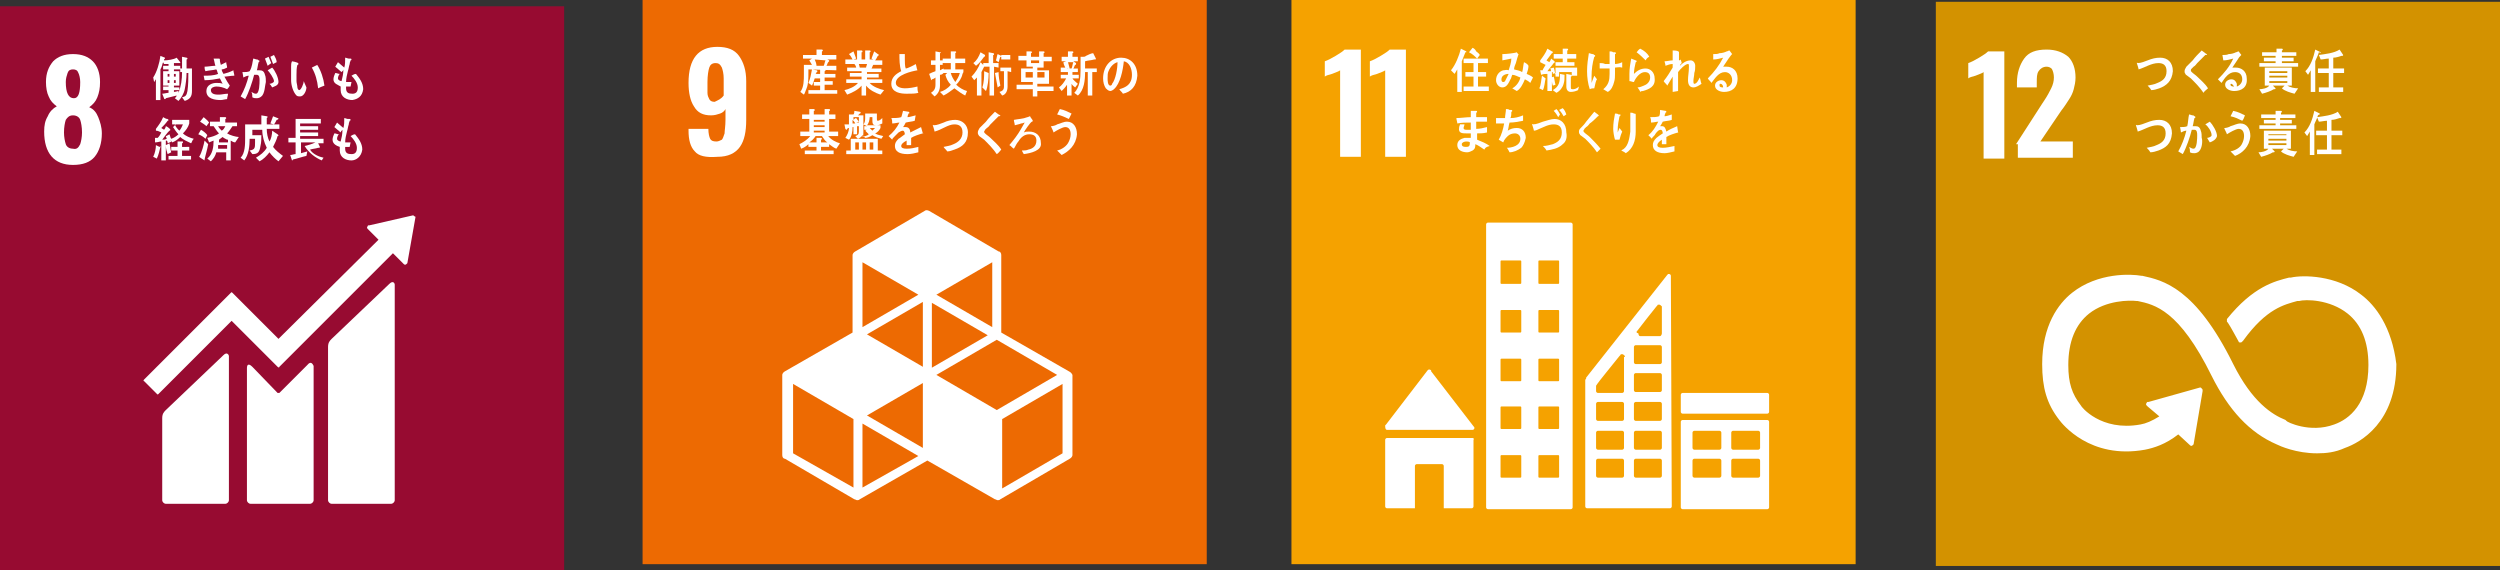
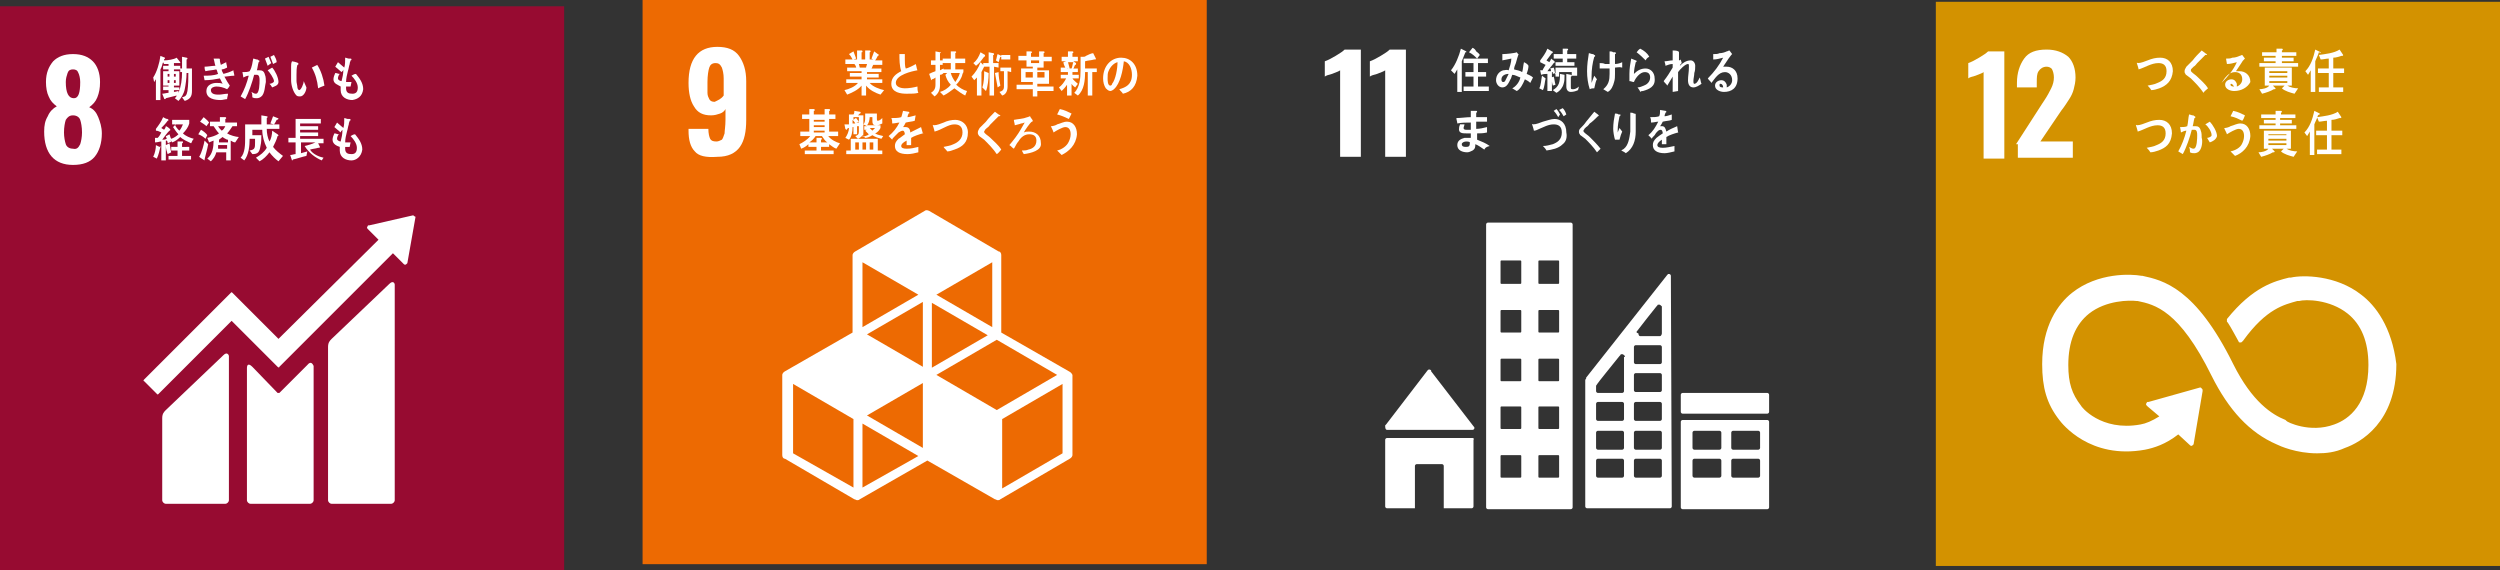
<svg xmlns="http://www.w3.org/2000/svg" version="1.1" id="レイヤー_1" x="0px" y="0px" viewBox="0 0 277.4 63.3" style="enable-background:new 0 0 277.4 63.3;" xml:space="preserve">
  <rect x="0" y="0" width="277.4" height="63.3" fill="#333333" stroke="none" />
  <style type="text/css">
	.st0{fill:#970B31;}
	.st1{fill:#FFFFFF;}
	.st2{fill:#ED6A02;}
	.st3{fill:#F5A200;}
	.st4{fill:#D39200;}
</style>
  <g>
    <rect y="0.7" class="st0" width="62.6" height="62.6" />
    <g>
      <path class="st1" d="M4.9,14.6c0-0.7,0.1-1.2,0.4-1.7c0.2-0.5,0.6-0.9,1-1.1c-0.4-0.3-0.7-0.6-0.9-1.1c-0.2-0.4-0.3-1-0.3-1.6    c0-1,0.3-1.7,0.8-2.3C6.4,6.3,7.1,6,8.1,6s1.7,0.3,2.2,0.8s0.8,1.3,0.8,2.3c0,0.7-0.1,1.2-0.3,1.7s-0.5,0.8-0.9,1.1    c0.5,0.2,0.8,0.6,1,1.1s0.4,1.1,0.4,1.8c0,1.1-0.3,2-0.8,2.6s-1.3,0.9-2.4,0.9C6,18.3,4.9,17,4.9,14.6z M8.9,16    c0.1-0.3,0.2-0.8,0.2-1.3c0-0.6-0.1-1.1-0.2-1.4c-0.1-0.3-0.4-0.5-0.8-0.5c-0.4,0-0.6,0.2-0.8,0.5c-0.1,0.3-0.2,0.8-0.2,1.4    c0,0.5,0.1,1,0.2,1.3c0.1,0.3,0.4,0.5,0.8,0.5C8.5,16.6,8.7,16.4,8.9,16z M8.9,9.1c0-0.4-0.1-0.8-0.2-1C8.6,7.8,8.4,7.7,8.1,7.7    c-0.3,0-0.5,0.1-0.6,0.4c-0.1,0.3-0.2,0.6-0.2,1c0,1.2,0.3,1.8,0.9,1.8C8.7,10.9,8.9,10.3,8.9,9.1z" />
    </g>
    <g>
      <path class="st1" d="M43.2,31.5l-6.4,6.1c-0.2,0.2-0.4,0.4-0.4,0.9v17c0,0.2,0.2,0.4,0.4,0.4h6.6c0.2,0,0.4-0.2,0.4-0.4V31.6    C43.8,31.4,43.6,31.1,43.2,31.5" />
      <path class="st1" d="M24.8,39.4l-6.4,6.1c-0.2,0.2-0.4,0.4-0.4,0.9v9.1c0,0.2,0.2,0.4,0.4,0.4H25c0.2,0,0.4-0.2,0.4-0.4v-16    C25.4,39.4,25.2,39,24.8,39.4" />
      <path class="st1" d="M46.1,24.1c0,0,0-0.1-0.1-0.1c0,0-0.1,0-0.1-0.1l0,0h-0.1L41,25h-0.1c0,0-0.1,0-0.1,0.1    c-0.1,0.1-0.1,0.2,0,0.3l0.1,0.1l1.1,1.1l-11.1,11l-5.1-5.1c-0.1-0.1-0.1-0.1-0.2,0l-1.4,1.4l0,0L16,42.1c-0.1,0.1-0.1,0.2,0,0.2    l1.4,1.4c0.1,0.1,0.1,0.1,0.2,0l8.1-8.1l3.7,3.7l0,0l1.4,1.4c0.1,0.1,0.2,0.1,0.2,0l12.6-12.6l1.2,1.2c0.1,0.1,0.2,0.1,0.3,0    l0.1-0.1l0,0L46.1,24.1L46.1,24.1z" />
      <path class="st1" d="M34.1,40.5L31,43.6c-0.1,0-0.1,0-0.2,0L28,40.7c-0.5-0.5-0.6-0.1-0.6,0.1v14.7c0,0.2,0.2,0.4,0.4,0.4h6.6    c0.2,0,0.4-0.2,0.4-0.4V40.6C34.7,40.4,34.5,40,34.1,40.5" />
    </g>
    <g>
      <path class="st1" d="M21.3,10.1c0,0.6-0.2,0.9-0.8,1.1l-0.3-0.4c0.4-0.1,0.5-0.2,0.6-0.7c0.1-0.7,0.1-1.4,0.1-2h-0.2    c0,0.6-0.1,1.3-0.2,1.8s-0.4,1-0.7,1.3l-0.4-0.3c0.1-0.1,0.2-0.2,0.2-0.3c-0.4,0.1-0.8,0.2-1.2,0.3c0,0,0,0.1-0.1,0.1    c0,0-0.1,0-0.1-0.1L18,10.4c0.2,0,0.5-0.1,0.7-0.1V10h-0.6V9.6h0.6V9.5h-0.6V7.9h0.6V7.7h-0.6V7.3h0.6V7.1c-0.2,0-0.3,0-0.5,0    l-0.1-0.2C18,7.1,18,7.3,17.9,7.5l-0.1,0.2v3.4h-0.5V8.8c-0.1,0.1-0.1,0.2-0.2,0.3L17,8.6C17.4,8,17.7,7,17.8,6.2l0.5,0.2    c0,0,0,0,0,0.1l-0.1,0.1v0.1c0.4,0,1.1-0.1,1.4-0.3L20,6.9C20,7,20,7,20,7h-0.1c-0.2,0-0.4,0-0.6,0v0.3H20v0.3h0.2V6.3l0.5,0.1    c0,0,0.1,0,0.1,0.1c0,0,0,0.1-0.1,0.1c0,0.3,0,0.7,0,1c0.2,0,0.4,0,0.6,0C21.3,8.4,21.3,9.3,21.3,10.1z M18.8,8.2h-0.2v0.3h0.2    V8.2z M18.8,8.9h-0.2v0.3h0.2V8.9z M19.5,8.2h-0.2v0.3h0.2V8.2z M19.5,8.9h-0.2v0.3h0.2V8.9z M20,8V7.7h-0.7v0.2h0.6v1.6h-0.6v0.2    h0.6V10h-0.6v0.2c0.2,0,0.4-0.1,0.5-0.1v0.2c0.3-0.7,0.4-1.5,0.4-2.3C20.2,8,20,8,20,8z" />
      <path class="st1" d="M24.9,8.5c0.2,0.4,0.4,0.7,0.6,1c-0.1,0.2-0.2,0.3-0.3,0.4c-0.4-0.2-0.8-0.3-1.2-0.3c-0.2,0-0.6,0.1-0.6,0.4    c0,0.5,0.6,0.5,0.9,0.5s0.6-0.1,1-0.1c0,0.2-0.1,0.4-0.1,0.6c-0.2,0-0.5,0.1-0.7,0.1c-0.6,0-1.6-0.1-1.6-1c0-0.7,0.7-0.9,1.1-0.9    c0.3,0,0.5,0,0.7,0.1c-0.1-0.2-0.2-0.4-0.3-0.6c-0.5,0.1-1.1,0.2-1.7,0.2l-0.1-0.5c0.5,0,1.1,0,1.6-0.2C24.1,8,24.1,7.8,24,7.7    c-0.4,0.1-0.8,0.1-1.2,0.2c-0.1-0.2-0.1-0.3-0.1-0.5c0.4,0,0.8-0.1,1.2-0.1c-0.1-0.3-0.1-0.5-0.2-0.8c0.2,0,0.4,0,0.6,0l0,0    c0,0,0.1,0,0.1,0.1v0.1c0,0.2,0.1,0.4,0.1,0.5c0.2-0.1,0.4-0.2,0.6-0.3c0,0.2,0.1,0.4,0.1,0.6c-0.2,0.1-0.4,0.2-0.6,0.2    c0,0.2,0.1,0.3,0.2,0.5c0.4-0.1,0.7-0.2,1.1-0.4C25.9,8,26,8.2,26,8.4C25.6,8.4,25.2,8.5,24.9,8.5z" />
      <path class="st1" d="M29,10.7c-0.1,0.1-0.3,0.2-0.5,0.2s-0.3,0-0.5-0.1c0-0.2,0-0.4-0.1-0.6c0.2,0.1,0.3,0.2,0.5,0.2    c0.4,0,0.4-1.2,0.4-1.5c0-0.2,0-0.6-0.3-0.6c-0.1,0-0.2,0-0.3,0c-0.2,0.8-0.6,2-1,2.7c-0.2-0.1-0.3-0.2-0.5-0.3    c0.4-0.7,0.7-1.5,0.9-2.3c-0.2,0-0.4,0.1-0.6,0.2C27,8.5,26.9,8,26.9,8l0,0H27c0.2,0,0.5,0,0.7-0.1c0.3-0.5,0.3-1,0.4-1.4    c0.1,0,0.3,0.1,0.4,0.1s0.1,0,0.2,0.1c0,0,0.1,0,0.1,0.1c0,0,0,0-0.1,0.1c-0.1,0.3-0.1,0.6-0.2,0.9c0.1,0,0.2,0,0.3,0    c0.3,0,0.5,0.1,0.6,0.5c0.1,0.2,0.1,0.6,0.1,0.8C29.4,9.4,29.4,10.4,29,10.7z M29.7,7.3c-0.1-0.3-0.2-0.5-0.3-0.8l0.4-0.2    C29.9,6.5,30,6.8,30.1,7L29.7,7.3z M30.2,9.7c-0.1-0.2-0.2-0.3-0.3-0.4c0.1,0,0.5-0.1,0.5-0.3c0-0.3-0.5-1-0.7-1.2    c0.2-0.1,0.3-0.2,0.5-0.3c0.3,0.3,0.7,1.1,0.7,1.6C30.9,9.5,30.4,9.6,30.2,9.7z M30.3,7.1c-0.1-0.3-0.2-0.5-0.3-0.8l0.4-0.2    c0.1,0.2,0.3,0.5,0.3,0.8L30.3,7.1z" />
      <path class="st1" d="M33.3,10.7c-0.1,0-0.3,0-0.4-0.1c-0.4-0.4-0.6-1.2-0.6-1.7s0-1,0-1.5c0-0.2,0-0.4,0.1-0.6    c0.1,0,0.5,0.1,0.7,0.2c0,0,0,0,0,0.1s0,0.1-0.1,0.1c-0.1,0.3-0.1,0.8-0.1,1.1c0,0.2,0,0.5,0,0.7S33,9.5,33,9.7    c0,0.1,0.1,0.3,0.2,0.3c0.2,0,0.5-0.7,0.5-1L34,9.7C34,10.1,33.7,10.7,33.3,10.7z M35.3,9.8c-0.1-0.9-0.3-1.6-0.7-2.3    c0.2-0.1,0.4-0.2,0.6-0.3c0.4,0.6,0.7,1.5,0.8,2.3C35.7,9.6,35.5,9.7,35.3,9.8z" />
      <path class="st1" d="M39.1,11.1c-0.6,0-1.3-0.3-1.3-1.1c0-0.1,0-0.3,0-0.4C37.5,9.4,37,9.3,37,8.8c0-0.2,0.1-0.5,0.2-0.7    c0.2,0,0.3,0.1,0.5,0.1c-0.1,0.1-0.2,0.3-0.2,0.5S37.8,9,37.9,9c0.1-0.4,0.2-0.8,0.2-1.3c0,0.1-0.1,0.2-0.2,0.3    c-0.2-0.2-0.5-0.4-0.7-0.6c0.1-0.2,0.2-0.3,0.3-0.5c0.2,0.2,0.5,0.4,0.7,0.6c0.1-0.3,0.1-0.7,0.1-1.1c0.1,0,0.3,0.1,0.4,0.1    c0.1,0,0.1,0,0.2,0c0,0,0.1,0,0.1,0.1s-0.1,0.1-0.1,0.1c0,0.1-0.1,0.2-0.1,0.4c-0.1,0.3-0.1,0.5-0.2,0.8c-0.1,0.4-0.2,0.8-0.2,1.2    c0.2,0,0.4,0,0.6,0l-0.1,0.5c-0.2,0-0.4,0-0.5,0c0,0.1,0,0.2,0,0.2c0,0.5,0.3,0.6,0.7,0.6s0.6-0.2,0.6-0.7s-0.4-1-0.7-1.3    c0.2-0.1,0.3-0.2,0.5-0.2c0.4,0.5,0.8,1,0.8,1.7C40.2,10.7,39.7,11,39.1,11.1z" />
      <path class="st1" d="M17.8,16.3c-0.1,0.4-0.2,0.9-0.4,1.3L17,17.4c0.2-0.4,0.3-0.9,0.3-1.3l0.4,0.2C17.9,16.2,17.9,16.2,17.8,16.3    C17.9,16.2,17.8,16.3,17.8,16.3z M21.2,15.9c-0.4-0.2-0.9-0.4-1.2-0.7c-0.3,0.3-0.6,0.5-0.9,0.6l-0.2-0.3l0.1,0.2    c-0.1,0.1-0.2,0.1-0.4,0.2c0-0.1,0-0.2-0.1-0.3h-0.1v2.2h-0.5v-2.1c-0.2,0-0.4,0.1-0.7,0.1v-0.5c0.1,0,0.2,0,0.3,0    c0.2-0.2,0.3-0.4,0.4-0.6c-0.2-0.1-0.4-0.2-0.6-0.2v-0.2c0.3-0.4,0.6-0.8,0.8-1.3c0.2,0.1,0.3,0.2,0.5,0.2l0.1,0.1    c0,0.1-0.1,0.1-0.1,0.1c-0.2,0.3-0.5,0.6-0.7,0.8c0.1,0.1,0.2,0.1,0.3,0.2c0.1-0.1,0.2-0.3,0.2-0.4c0.1,0,0.5,0.3,0.5,0.4    c0,0.1-0.1,0.1-0.1,0.1c-0.3,0.3-0.5,0.6-0.8,1c0.2,0,0.3,0,0.5-0.1c0-0.1-0.1-0.2-0.1-0.3c0.1,0,0.2-0.1,0.4-0.2    c0.1,0.2,0.1,0.4,0.2,0.5c0.3-0.1,0.6-0.3,0.8-0.5c-0.2-0.2-0.4-0.5-0.6-0.8l0.3-0.3h-0.4v-0.5H21v0.4c-0.1,0.4-0.4,0.8-0.7,1.1    c0.3,0.3,0.8,0.5,1.2,0.6C21.3,15.6,21.3,15.8,21.2,15.9z M18.6,17.1c-0.1-0.3-0.2-0.6-0.2-1l0.4-0.2c0.1,0.3,0.1,0.7,0.2,1    L18.6,17.1z M18.7,17.7v-0.4h1v-0.6H19v-0.4h0.7v-0.6c0.1,0,0.2,0,0.4,0c0.1,0,0.1,0,0.2,0c0,0,0,0,0,0.1c0,0,0,0.1-0.1,0.1v0.4    H21v0.4h-0.8v0.6h1v0.4H18.7z M19.4,13.8c0.1,0.3,0.3,0.5,0.5,0.7c0.2-0.2,0.3-0.5,0.4-0.7H19.4z" />
      <path class="st1" d="M22.8,15.4c-0.2-0.2-0.5-0.4-0.8-0.5l0.3-0.5c0.2,0.1,0.6,0.4,0.7,0.6L22.8,15.4z M22.7,17.7    C22.7,17.7,22.7,17.8,22.7,17.7c0,0.1,0,0.1,0,0.1s-0.5-0.3-0.6-0.4c0.3-0.5,0.5-1.3,0.6-1.8l0.4,0.4C23,16.6,22.8,17.2,22.7,17.7    z M22.9,14c-0.2-0.2-0.4-0.3-0.7-0.5l0.4-0.5c0.1,0.1,0.5,0.4,0.6,0.6L22.9,14z M26.1,15.8c-0.2,0-0.3-0.1-0.5-0.2v2.2h-0.5v-0.9    H24c-0.1,0.4-0.3,0.7-0.6,1L23,17.6c0.6-0.5,0.7-1.3,0.7-2c-0.2,0.1-0.3,0.1-0.5,0.2L23,15.3c0.4-0.1,0.9-0.2,1.3-0.5    c-0.2-0.2-0.4-0.5-0.6-0.8h-0.4v-0.5h1.1V13H25c0,0,0.1,0,0.1,0.1S25,13.2,25,13.2v0.4h1.3V14h-0.5c-0.2,0.3-0.4,0.6-0.6,0.8    c0.3,0.2,1,0.4,1.3,0.4L26.1,15.8z M25.2,16.1h-1c0,0.1,0,0.3,0,0.4h1V16.1z M25.2,15.5c-0.2-0.1-0.4-0.2-0.5-0.3    c-0.1,0.1-0.3,0.2-0.4,0.3c0,0.1,0,0.2,0,0.3h1v-0.3H25.2z M24.2,14c0.1,0.2,0.3,0.4,0.4,0.5c0.2-0.1,0.3-0.3,0.4-0.5H24.2z" />
      <path class="st1" d="M30.9,17.9c-0.4-0.3-0.7-0.6-1-1c-0.3,0.4-0.7,0.8-1.1,1l-0.4-0.4c0.5-0.3,0.9-0.6,1.2-1.1    c-0.3-0.6-0.5-1.3-0.5-2H28l0,0c0,0.2,0,0.4,0,0.6h1c0,0.4,0,0.8-0.1,1.2c-0.1,0.7-0.3,0.9-0.9,0.9l-0.3-0.4    c0.6-0.1,0.6-0.3,0.6-0.9v-0.4h-0.6c0,0.8-0.1,1.8-0.6,2.4l-0.4-0.3c0.5-0.5,0.5-1.5,0.5-2.2c0-0.5,0-1,0-1.5H29c0-0.3,0-0.7,0-1    l0.6,0.1c0,0,0.1,0,0.1,0.1l-0.1,0.1c0,0.1,0,0.3,0,0.4c0,0.1,0,0.2,0,0.3H31v0.5h-1.4c0,0.5,0.1,1,0.3,1.4    c0.2-0.3,0.3-0.8,0.3-1.2l0.6,0.4l0.1,0.1c0,0.1-0.1,0.1-0.1,0.1c-0.1,0.4-0.3,0.8-0.5,1.2c0.3,0.4,0.7,0.7,1.1,1L30.9,17.9z     M30.7,13.3c-0.1,0.2-0.2,0.4-0.3,0.5L30,13.7c0.1-0.3,0.2-0.5,0.3-0.8l0.5,0.2c0,0,0.1,0,0.1,0.1C30.9,13.2,30.8,13.3,30.7,13.3z    " />
      <path class="st1" d="M35.7,17.8c-0.7-0.3-1.4-0.8-1.9-1.6c0.4-0.1,0.8-0.2,1.2-0.4h-1.6V17l0.7-0.2L34,17.3    c-0.5,0.1-1,0.3-1.5,0.4c0,0,0,0.1-0.1,0.1l0,0l-0.2-0.6c0.2,0,0.4-0.1,0.6-0.1v-1.3H32v-0.5h0.8v-2.1h2.8v0.5h-2.3V14h2v0.4h-2    v0.3h2v0.4h-2v0.3h2.6v0.5h-0.6l0.2,0.4c0,0,0,0.1-0.1,0.1h-0.1c-0.3,0.1-0.6,0.1-0.9,0.2c0.3,0.5,1,0.8,1.5,0.9L35.7,17.8z" />
      <path class="st1" d="M39,17.8c-0.6,0-1.3-0.3-1.3-1.1c0-0.1,0-0.3,0-0.4c-0.3-0.1-0.8-0.3-0.8-0.8c0-0.2,0.1-0.5,0.2-0.7    c0.2,0,0.3,0.1,0.5,0.1c-0.1,0.1-0.2,0.3-0.2,0.5s0.3,0.3,0.4,0.3c0.1-0.4,0.2-0.8,0.2-1.3c-0.1,0.1-0.2,0.2-0.2,0.3    c-0.2-0.2-0.5-0.4-0.7-0.6c0.1-0.2,0.2-0.3,0.3-0.5c0.2,0.2,0.5,0.4,0.7,0.6c0.1-0.3,0.1-0.7,0.1-1.1c0.1,0,0.3,0.1,0.4,0.1    c0.1,0,0.1,0,0.2,0c0,0,0.1,0,0.1,0.1s-0.1,0.1-0.1,0.1c0,0.1-0.1,0.2-0.1,0.4c-0.1,0.3-0.1,0.5-0.2,0.8c-0.1,0.4-0.2,0.8-0.2,1.2    c0.2,0,0.4,0,0.6,0l-0.1,0.5c-0.2,0-0.4,0-0.5,0c0,0.1,0,0.2,0,0.2c0,0.5,0.3,0.6,0.7,0.6s0.6-0.2,0.6-0.7s-0.4-1-0.7-1.3    c0.2-0.1,0.3-0.2,0.5-0.2c0.4,0.5,0.8,1,0.8,1.7C40.1,17.4,39.5,17.8,39,17.8z" />
    </g>
  </g>
  <g>
    <rect x="71.3" class="st2" width="62.6" height="62.6" />
    <g>
      <path class="st1" d="M77.1,16.8c-0.5-0.5-0.7-1.3-0.7-2.3v-0.2h2.2c0,0.5,0.1,0.9,0.2,1.1c0.1,0.2,0.3,0.3,0.7,0.3    c0.2,0,0.4-0.1,0.6-0.2c0.1-0.1,0.2-0.4,0.3-0.7c0-0.3,0.1-0.8,0.1-1.5v-1.2c-0.1,0.2-0.3,0.4-0.6,0.5c-0.3,0.1-0.6,0.2-1,0.2    c-0.9,0-1.5-0.3-1.9-1c-0.4-0.6-0.6-1.5-0.6-2.6c0-2.7,1.1-4,3.2-4c1.1,0,1.9,0.3,2.4,1s0.8,1.6,0.8,2.8v4.3c0,1.3-0.2,2.3-0.7,3    c-0.5,0.7-1.3,1.1-2.5,1.1C78.3,17.5,77.5,17.3,77.1,16.8z M80.3,10.6V8.7c0-0.5-0.1-0.9-0.2-1.2C79.9,7.1,79.7,7,79.4,7    c-0.4,0-0.6,0.2-0.7,0.5s-0.2,0.9-0.2,1.6c0,0.5,0,0.9,0,1.2s0.1,0.5,0.2,0.7s0.3,0.3,0.6,0.3C79.7,11.1,80,11,80.3,10.6z" />
    </g>
    <path class="st1" d="M118.6,41.2l-7.5-4.3v-8.6c0-0.2-0.1-0.4-0.3-0.4l-7.7-4.5c-0.2-0.1-0.4-0.1-0.5,0l-7.7,4.5   c-0.2,0.1-0.3,0.3-0.3,0.4v8.6l-7.5,4.3c-0.2,0.1-0.3,0.3-0.3,0.4v8.9c0,0.2,0.1,0.4,0.3,0.4l7.7,4.5c0.1,0,0.2,0.1,0.3,0.1   c0.1,0,0.2,0,0.3-0.1l7.5-4.3l7.5,4.3c0.1,0,0.2,0.1,0.3,0.1c0.1,0,0.2,0,0.3-0.1l7.7-4.5c0.2-0.1,0.3-0.3,0.3-0.4v-8.9   C118.9,41.4,118.8,41.3,118.6,41.2z M102.4,49.7l-6.2-3.6l6.2-3.6V49.7z M109.6,37.2l-6.2,3.6v-7.2L109.6,37.2z M102.4,40.7   l-6.2-3.6l6.2-3.6V40.7z M103.9,41.6l6.7-3.9l6.7,3.9l-6.7,3.9L103.9,41.6z M110.1,36.3l-6.2-3.6l6.2-3.6V36.3z M101.9,32.7   l-6.2,3.6v-7.2L101.9,32.7z M94.7,54.1L88,50.3v-7.7l6.7,3.9V54.1z M95.7,54.1V47l6.2,3.6L95.7,54.1z M117.9,50.3l-6.7,3.9v-7.7   l6.7-3.9V50.3z" />
    <g>
-       <path class="st1" d="M89.7,7.7c0,0.1,0,0.3,0,0.4c0,0.6,0,1.2-0.2,1.7c-0.1,0.2-0.2,0.6-0.3,0.7l-0.4-0.3c0.4-0.5,0.4-1.3,0.4-2    c0-0.3,0-0.7,0-1h0.9C90,7,89.9,6.9,89.8,6.7l0.3-0.2h-1V6.1h1.5V5.5h0.6c0,0,0.1,0,0.1,0.1c0,0,0,0.1-0.1,0.1v0.4h1.6v0.5h-1    L92,6.7c0,0,0,0,0,0.1c0,0,0,0-0.1,0.1s-0.1,0.3-0.2,0.4h1.1v0.5L89.7,7.7L89.7,7.7z M89.7,10.4V10H91V9.5h-0.7V9.1H91V8.7h-0.6    c-0.1,0.3-0.2,0.6-0.3,0.8l-0.4-0.3c0.2-0.4,0.3-1,0.4-1.5l0.5,0.1c0,0,0.1,0,0.1,0.1c0,0,0,0.1-0.1,0.1c0,0.1,0,0.1-0.1,0.2H91    V7.7h0.6c0,0,0,0,0,0.1s-0.1,0.1-0.1,0.1v0.3h1.2v0.4h-1.2V9h0.9v0.4h-0.9V10h1.4v0.4H89.7z M90.4,6.6c0.1,0.2,0.2,0.5,0.2,0.7    c-0.1,0-0.2,0.1-0.2,0h1c0.1-0.2,0.1-0.4,0.2-0.6L90.4,6.6L90.4,6.6z" />
      <path class="st1" d="M97.7,10.5c-0.6-0.2-1.2-0.5-1.6-1v1.1h-0.5V9.5c-0.4,0.5-1.1,0.8-1.6,1L93.7,10c0.5-0.1,1.2-0.4,1.5-0.8    h-1.3V8.8h1.7V8.5h-1.3V8.1h1.3V7.9H94V7.5h1c0-0.1-0.1-0.3-0.2-0.4h-1V6.6h0.8c-0.1-0.2-0.2-0.4-0.4-0.6l0.5-0.3    C94.8,6,94.9,6.2,95,6.5l-0.3,0.1h0.4v-1h0.5c0,0,0.1,0,0.1,0.1s0,0.1-0.1,0.1v0.8H96v-1h0.5c0,0,0.1,0,0.1,0.1c0,0,0,0.1-0.1,0.1    v0.8h0.4l-0.2-0.1C96.8,6.2,96.9,6,97,5.7L97.4,6c0,0,0.1,0,0.1,0.1s-0.1,0.1-0.1,0.1c-0.1,0.2-0.2,0.4-0.3,0.5h0.8v0.5h-1    c-0.1,0.1-0.1,0.3-0.2,0.4h1.1V8h-1.6v0.2h1.3v0.4h-1.3v0.2h1.7v0.4h-1.4c0.3,0.4,1.1,0.7,1.6,0.8L97.7,10.5z M95.3,7.1l0.1,0.4    h0.7c0-0.1,0.1-0.3,0.1-0.4H95.3z" />
      <path class="st1" d="M100.6,10.4c-0.6,0-1.7-0.1-1.7-1.1c0-0.7,0.5-1.1,1.1-1.4c-0.2-0.6-0.2-1.3-0.2-1.9c0.1,0,0.3,0,0.4,0    s0.1,0,0.2,0l0,0c0,0,0,0,0,0.1c0,0.2,0,0.3,0,0.5s0,0.8,0.1,1l0,0c0.2,0,1-0.4,1.1-0.5c0.1,0.2,0.1,0.5,0.2,0.7    c-0.6,0.1-2.4,0.5-2.4,1.4c0,0.5,0.7,0.6,1,0.6c0.5,0,1-0.1,1.4-0.2c0,0.2,0,0.5,0.1,0.7C101.6,10.4,101.1,10.4,100.6,10.4z" />
      <path class="st1" d="M104.3,8.3v1.2c0,0.5-0.2,0.9-0.6,1.2l-0.4-0.4c0.3-0.2,0.5-0.4,0.5-0.9V8.6c-0.1,0.1-0.3,0.2-0.4,0.2    c0,0,0,0.1-0.1,0.1c0,0,0,0,0-0.1l-0.2-0.6c0.2-0.1,0.4-0.2,0.7-0.3V7.2h-0.5V6.7h0.5v-1l0.5,0.1h0.1c0,0,0,0.1-0.1,0.1v0.8h0.3    v0.5h-0.3v0.6l0.4-0.2v0.5C104.6,8.2,104.5,8.3,104.3,8.3z M107.1,10.6c-0.4-0.2-0.8-0.5-1.2-0.8c-0.4,0.3-0.8,0.6-1.2,0.8    l-0.4-0.4c0.4-0.1,0.9-0.4,1.2-0.8c-0.3-0.3-0.5-0.7-0.6-1.1l0.2-0.2h-0.4V7.7h0.8V7h-0.9V6.5h0.9V5.7h0.5c0,0,0.1,0,0.1,0.1    L106,5.9v0.6h1.1V7H106v0.7h0.9V8l-0.1,0.2c-0.1,0.5-0.4,0.9-0.7,1.2c0.3,0.3,0.8,0.6,1.2,0.7L107.1,10.6z M105.5,8.1    c0.1,0.4,0.3,0.7,0.5,1c0.2-0.3,0.4-0.6,0.5-1H105.5z" />
      <path class="st1" d="M110.3,7.4v3.2h-0.5V7.4h-0.6l0,0c-0.1,0.2-0.2,0.4-0.3,0.6v2.6h-0.5v-2c-0.1,0.1-0.2,0.2-0.3,0.3l-0.3-0.4    c0.4-0.4,0.8-1,1-1.6l0.3,0.3V7h0.6V5.8l0.5,0.1c0,0,0.1,0,0.1,0.1s0,0.1-0.1,0.1V7h0.6v0.5L110.3,7.4L110.3,7.4z M109.2,6.3    c-0.3,0.4-0.5,0.7-0.9,1L108,7c0.4-0.3,0.6-0.7,0.8-1.2l0.5,0.3c0,0,0,0,0,0.1S109.2,6.3,109.2,6.3z M109.7,8.2    c0,0.5-0.1,1.5-0.3,1.9L109,9.7c0.2-0.6,0.2-1.2,0.2-1.8l0.5,0.2C109.7,8.1,109.7,8.1,109.7,8.2L109.7,8.2z M110.7,9.7    c-0.1-0.5-0.2-1.1-0.3-1.6l0.4-0.1c0,0.5,0.1,1,0.2,1.5L110.7,9.7z M111.1,6.6V6.3c0,0,0,0-0.1,0c-0.1,0.2-0.1,0.4-0.2,0.6    l-0.3-0.2c0.1-0.2,0.1-0.5,0.2-0.7l0.4,0.2l0,0V6.1h1v0.5H111.1z M111.8,7.9v1.7c0,0.5-0.2,0.9-0.6,1l-0.3-0.4    c0.3-0.1,0.5-0.2,0.5-0.6V7.9H111V7.5h1.2V8L111.8,7.9L111.8,7.9z" />
      <path class="st1" d="M115.1,9.9v0.8h-0.5V9.9h-1.8V9.4h1.8V9.1h-1.3V7.6h1.3V7.4h-0.7V6.7H113V6.2h0.9V5.7h0.5c0,0,0.1,0,0.1,0.1    c0,0,0,0.1-0.1,0.1v0.4h0.9V5.7h0.5c0,0,0.1,0,0.1,0.1c0,0,0,0.1-0.1,0.1v0.4h0.9v0.5h-0.9v0.7h-0.7v0.3h1.3v1.5h-1.3v0.3h1.8v0.5    h-1.8V9.9z M114.6,8h-0.8v0.6h0.8V8z M115.3,6.7h-0.9V7h0.9V6.7z M115.9,8h-0.8v0.6h0.8V8z" />
      <path class="st1" d="M119,8v0.3h0.7v0.4H119c0.1,0.2,0.4,0.4,0.6,0.6l-0.3,0.4c-0.1-0.1-0.3-0.2-0.4-0.4v1.3h-0.5V9.4    c-0.2,0.3-0.4,0.5-0.6,0.7l-0.3-0.4c0.3-0.2,0.6-0.6,0.8-1h-0.6V8.3h0.8V8h-0.8V7.5h0.5c-0.1-0.2-0.2-0.4-0.2-0.6l0.3-0.1h-0.5    V6.3h0.7V5.7h0.5c0,0,0.1,0,0.1,0.1c0,0,0,0.1-0.1,0.1v0.4h0.6v0.5h-0.5l0.3,0.2c0,0,0,0,0,0.1s-0.1,0.1-0.1,0.1    c-0.1,0.1-0.1,0.3-0.2,0.4h0.5V8H119z M118.5,6.8c0,0.2,0.2,0.7,0.2,0.9c-0.1,0-0.2-0.2-0.3-0.1h0.5c0.1-0.2,0.1-0.5,0.2-0.7h-0.6    V6.8z M121.2,8v2.6h-0.5V8h-0.3c0,0.9-0.1,2-0.8,2.6l-0.4-0.3c0.6-0.6,0.7-1.6,0.7-2.5c0-0.5,0-1,0-1.5h0.3c0.1,0,0.2,0,0.3-0.1    c0.2-0.1,0.6-0.3,0.8-0.3l0.3,0.6c0,0.1,0,0.1-0.1,0.1h-0.1c-0.3,0.1-0.7,0.1-1,0.2v0.8h1.3V8H121.2z" />
      <path class="st1" d="M124.6,10.4c-0.1-0.2-0.3-0.3-0.4-0.5c0.7-0.2,1.4-0.5,1.4-1.6c0-0.7-0.3-1.4-0.9-1.5c-0.1,1-0.4,2.5-1.1,3.1    c-0.1,0.1-0.3,0.2-0.4,0.2c-0.2,0-0.4-0.2-0.5-0.3c-0.2-0.3-0.3-0.7-0.3-1.1c0-1.4,0.9-2.3,2-2.3c1,0,1.8,0.7,1.8,2    C126.1,9.6,125.5,10.2,124.6,10.4z M123,7.9c-0.1,0.2-0.1,0.5-0.1,0.8c0,0.2,0,0.8,0.3,0.8c0.1,0,0.2-0.1,0.2-0.2    c0.4-0.5,0.6-1.7,0.6-2.4C123.6,7,123.2,7.4,123,7.9z" />
      <path class="st1" d="M92.8,16.5c-0.3-0.1-0.5-0.3-0.8-0.5v0.3h-0.9v0.4h1.4v0.4h-3.2v-0.4h1.3v-0.4h-0.9V16    c-0.2,0.2-0.5,0.4-0.8,0.5L88.7,16c0.4-0.2,0.9-0.5,1.2-0.9h-1.1v-0.5h1v-1.4H89v-0.5h0.8v-0.6h0.5c0,0,0.1,0,0.1,0.1    s0,0.1-0.1,0.1v0.4h1.2v-0.6H92c0,0,0.1,0,0.1,0.1s0,0.1-0.1,0.1v0.4h0.7v0.5H92v1.4h1v0.5h-1.1c0.3,0.4,0.9,0.7,1.3,0.8    L92.8,16.5z M91.2,15.1h-0.7c-0.2,0.3-0.4,0.5-0.7,0.7h0.8v-0.5h0.5c0,0,0.1,0,0.1,0.1c0,0,0,0.1-0.1,0.1v0.3h0.7    C91.6,15.7,91.4,15.4,91.2,15.1z M91.5,13.3h-1.2v0.2h1.2V13.3z M91.5,13.9h-1.2v0.2h1.2V13.9z M91.5,14.5h-1.2v0.2h1.2V14.5z" />
      <path class="st1" d="M97.8,15.4c-0.4-0.1-0.7-0.2-1-0.4c-0.3,0.2-0.6,0.3-0.8,0.3L95.7,15c-0.1,0.2-0.3,0.3-0.5,0.4l-0.3-0.3    c0.3-0.1,0.4-0.2,0.4-0.5V14h-0.2v0.9h-0.4v-0.8h-0.1c0,0.5-0.1,1.1-0.4,1.4l-0.4-0.2c0.2-0.3,0.4-0.7,0.4-1.1    c-0.1,0-0.1,0-0.2,0.1c0,0,0,0.1-0.1,0.1c0,0,0,0-0.1-0.1l-0.1-0.5c0.2,0,0.3,0,0.5,0c0-0.4,0-0.7,0-1.1h0.5    c0.1-0.1,0.1-0.3,0.1-0.4l0.6,0.1c0,0,0.1,0,0.1,0.1s-0.1,0.1-0.1,0.1c-0.1,0.1-0.1,0.1-0.2,0.2h0.6v1.9c0,0.2,0,0.3-0.1,0.5    c0.2-0.1,0.5-0.1,0.7-0.3c-0.1-0.1-0.3-0.3-0.4-0.4c0.1,0,0.1-0.1,0.2-0.1h-0.3V14h0.3l-0.4-0.2C96,13.6,96,13.3,96,13    c0-0.1,0-0.3,0-0.4h1.3c0,0.2,0,0.4,0,0.6c0,0.1,0,0.2,0.1,0.2c0.2,0,0.4-0.2,0.5-0.3v0.6c-0.2,0.1-0.4,0.2-0.6,0.2    c-0.3,0-0.5,0-0.5-0.5c0-0.1,0-0.2,0-0.4h-0.3c0,0.3-0.1,0.7-0.3,0.9h1.5v0.3c-0.1,0.2-0.3,0.5-0.6,0.6c0.3,0.2,0.6,0.2,0.9,0.3    L97.8,15.4z M93.9,17.1v-0.4h0.5v-1.3h3v1.3h0.5v0.4H93.9z M95.3,13h-0.6v0.3c0.1-0.1,0.2-0.2,0.3-0.2c0.1,0.1,0.2,0.3,0.3,0.4    L95,13.6h0.3V13z M94.6,13.3v0.4h0.3C94.8,13.5,94.7,13.4,94.6,13.3z M95.3,15.8h-0.4v0.8h0.4V15.8z M96.1,15.8h-0.4v0.8h0.4V15.8    z M96.5,14.2c0.1,0.1,0.2,0.2,0.3,0.3c0.1-0.1,0.2-0.2,0.3-0.3H96.5z M96.9,15.8h-0.4v0.8h0.4V15.8z" />
      <path class="st1" d="M102.4,14.8L102.4,14.8c-0.4,0.1-1,0.3-1.3,0.5v0.8h-0.5c0-0.1,0-0.2,0-0.2v-0.3c-0.4,0.2-0.6,0.4-0.6,0.6    s0.2,0.3,0.6,0.3c0.5,0,0.9-0.1,1.3-0.2v0.6c-0.4,0.1-0.8,0.2-1.2,0.2c-0.9,0-1.4-0.3-1.4-0.9c0-0.3,0.1-0.5,0.4-0.8    c0.2-0.1,0.4-0.3,0.7-0.5c0-0.2-0.1-0.4-0.2-0.4c-0.2,0-0.3,0.1-0.5,0.2c-0.1,0.1-0.2,0.2-0.4,0.4c-0.2,0.2-0.3,0.3-0.3,0.4    c-0.1-0.1-0.2-0.2-0.4-0.4c0.5-0.4,0.9-0.9,1.2-1.5c-0.2,0-0.5,0.1-0.8,0.1c0-0.2,0-0.4-0.1-0.6c0.4,0,0.8,0,1.1-0.1    c0.1-0.2,0.1-0.4,0.2-0.7l0.6,0.1c0,0,0.1,0,0.1,0.1s0,0.1-0.1,0.1c0,0.1-0.1,0.2-0.1,0.4c0.2,0,0.5-0.1,0.9-0.2l-0.1,0.6    c-0.3,0.1-0.6,0.1-1,0.2c-0.1,0.2-0.2,0.4-0.3,0.5c0.1,0,0.2,0,0.3,0c0.3,0,0.5,0.2,0.5,0.6c0.4-0.2,0.8-0.4,1.2-0.6L102.4,14.8    C102.5,14.7,102.5,14.8,102.4,14.8z" />
      <path class="st1" d="M105.9,16.6c-0.3,0.1-0.5,0.2-0.8,0.2c-0.1-0.2-0.3-0.3-0.4-0.5c0.4-0.1,0.7-0.1,1.1-0.3c0.5-0.2,1-0.6,1-1.3    s-0.4-0.9-0.9-0.9c-0.7,0-1.4,0.6-2.2,0.8c0-0.1-0.2-0.7-0.2-0.7c0-0.1,0.1,0,0.1,0c0.4,0,0.8-0.2,1.1-0.3    c0.4-0.2,0.9-0.3,1.3-0.3c0.7,0,1.4,0.5,1.4,1.4C107.4,15.8,106.8,16.3,105.9,16.6z" />
      <path class="st1" d="M110.6,17.1c-0.4-0.6-0.9-1.1-1.4-1.6c-0.1-0.1-0.3-0.2-0.4-0.3s-0.2-0.1-0.2-0.2c-0.1-0.1-0.1-0.2-0.1-0.3    c0-0.2,0.1-0.3,0.2-0.5c0.2-0.2,0.5-0.5,0.7-0.7c0.3-0.4,0.6-0.7,1-1.1c0.1,0.1,0.3,0.2,0.4,0.3c0.1,0,0.1,0.1,0.2,0.1l0,0    c0,0.1-0.1,0.1-0.2,0.1c-0.3,0.3-0.6,0.6-0.9,0.9c-0.1,0.1-0.2,0.3-0.4,0.4c-0.1,0.1-0.1,0.1-0.2,0.2c0,0.1-0.1,0.1-0.1,0.2    c0,0.1,0,0.1,0.1,0.2c0.2,0.2,0.4,0.3,0.6,0.5c0.4,0.4,0.9,0.8,1.2,1.3C110.9,16.8,110.8,17,110.6,17.1z" />
      <path class="st1" d="M113.6,17.1c-0.1-0.2-0.2-0.3-0.2-0.4l0,0l0,0c0.2,0,0.5,0,0.7-0.1c0.5-0.1,0.9-0.4,0.9-1    c0-0.5-0.3-0.7-0.8-0.7s-0.9,0.3-1.2,0.8c-0.2,0.2-0.3,0.5-0.5,0.8c-0.2-0.1-0.3-0.3-0.5-0.4c0.5-0.6,0.9-1.1,1.3-1.8    c0.1-0.2,0.3-0.5,0.4-0.7c-0.1,0-0.2,0.1-0.4,0.1c-0.2,0.1-0.4,0.1-0.7,0.2c0-0.2-0.1-0.4-0.1-0.6c0.5-0.1,1-0.1,1.5-0.3    c0.1,0,0.2-0.1,0.3-0.1c0,0.1,0.3,0.4,0.3,0.5s-0.1,0.1-0.1,0.1c-0.2,0.1-0.8,1-0.9,1.2c0.2-0.1,0.4-0.1,0.6-0.1    c0.7,0,1.3,0.4,1.3,1.3C115.6,16.7,114.4,17,113.6,17.1z" />
      <path class="st1" d="M117.8,17.2c-0.2-0.2-0.3-0.3-0.5-0.5c0.5-0.1,1.1-0.5,1.3-1c0.1-0.2,0.2-0.5,0.2-0.8c0-0.5-0.2-0.8-0.6-0.8    c-0.3,0-1,0.4-1.3,0.6c0-0.1-0.3-0.7-0.3-0.7s0,0,0.1,0s0.5-0.1,0.6-0.2c0.4-0.1,0.7-0.3,1.1-0.3c0.7,0,1.1,0.6,1.1,1.4    C119.4,16.1,118.6,16.8,117.8,17.2z M118.6,13.2c-0.4-0.2-0.9-0.4-1.3-0.5c0.1-0.2,0.2-0.4,0.3-0.6c0.5,0.1,0.9,0.3,1.3,0.5    C118.8,12.8,118.7,13,118.6,13.2z" />
    </g>
  </g>
  <g>
-     <rect x="143.3" class="st3" width="62.6" height="62.6" />
    <g>
      <path class="st1" d="M148.7,7.8c-0.1,0.1-0.4,0.2-0.9,0.4c-0.4,0.1-0.7,0.2-0.8,0.3V6.8c0.3-0.1,0.7-0.3,1.2-0.6    c0.5-0.3,0.8-0.5,1-0.7h1.8v11.9h-2.3V7.8z" />
      <path class="st1" d="M153.7,7.8c-0.1,0.1-0.4,0.2-0.9,0.4c-0.4,0.1-0.7,0.2-0.8,0.3V6.8c0.3-0.1,0.7-0.3,1.2-0.6    c0.5-0.3,0.8-0.5,1-0.7h1.8v11.9h-2.3V7.8z" />
    </g>
    <g>
      <g>
        <path class="st1" d="M153.9,47.7L153.9,47.7h9.5c0.1,0,0.2-0.1,0.2-0.2c0-0.1,0-0.1-0.1-0.2l0,0l-4.7-6.1v-0.1     c0,0-0.1-0.1-0.2-0.1c-0.1,0-0.1,0-0.2,0.1l0,0l0,0l-4.6,6l-0.1,0.1v0.1C153.7,47.6,153.8,47.7,153.9,47.7z" />
        <path class="st1" d="M163.4,48.6h-9.5c-0.1,0-0.2,0.1-0.2,0.2v7.4c0,0.1,0.1,0.2,0.2,0.2h3.1v-4.7c0-0.1,0.1-0.2,0.2-0.2h2.8     c0.1,0,0.2,0.1,0.2,0.2v4.7h3.1c0.1,0,0.2-0.1,0.2-0.2v-7.4C163.6,48.7,163.5,48.6,163.4,48.6z" />
      </g>
      <path class="st1" d="M196.1,46.6h-9.4c-0.1,0-0.2,0.1-0.2,0.2v9.5c0,0.1,0.1,0.2,0.2,0.2h9.4c0.1,0,0.2-0.1,0.2-0.2v-9.5    C196.3,46.7,196.2,46.6,196.1,46.6 M191,52.8c0,0.1-0.1,0.2-0.2,0.2H188c-0.1,0-0.2-0.1-0.2-0.2v-1.7c0-0.1,0.1-0.2,0.2-0.2h2.8    c0.1,0,0.2,0.1,0.2,0.2V52.8z M191,49.7c0,0.1-0.1,0.2-0.2,0.2H188c-0.1,0-0.2-0.1-0.2-0.2V48c0-0.1,0.1-0.2,0.2-0.2h2.8    c0.1,0,0.2,0.1,0.2,0.2V49.7z M195.3,52.8c0,0.1-0.1,0.2-0.2,0.2h-2.8c-0.1,0-0.2-0.1-0.2-0.2v-1.7c0-0.1,0.1-0.2,0.2-0.2h2.8    c0.1,0,0.2,0.1,0.2,0.2V52.8z M195.3,49.7c0,0.1-0.1,0.2-0.2,0.2h-2.8c-0.1,0-0.2-0.1-0.2-0.2V48c0-0.1,0.1-0.2,0.2-0.2h2.8    c0.1,0,0.2,0.1,0.2,0.2V49.7z" />
      <path class="st1" d="M174.3,24.7h-9.2c-0.1,0-0.2,0.1-0.2,0.2v31.4c0,0.1,0.1,0.2,0.2,0.2h9.2c0.1,0,0.2-0.1,0.2-0.2V24.9    C174.5,24.8,174.4,24.7,174.3,24.7 M168.8,52.9c0,0.1-0.1,0.1-0.1,0.1h-2.1c-0.1,0-0.1-0.1-0.1-0.1v-2.3c0-0.1,0.1-0.1,0.1-0.1    h2.1c0.1,0,0.1,0.1,0.1,0.1V52.9z M168.8,47.5c0,0.1-0.1,0.1-0.1,0.1h-2.1c-0.1,0-0.1-0.1-0.1-0.1v-2.3c0-0.1,0.1-0.1,0.1-0.1h2.1    c0.1,0,0.1,0.1,0.1,0.1V47.5z M168.8,42.2c0,0.1-0.1,0.1-0.1,0.1h-2.1c-0.1,0-0.1-0.1-0.1-0.1v-2.3c0-0.1,0.1-0.1,0.1-0.1h2.1    c0.1,0,0.1,0.1,0.1,0.1V42.2z M168.8,36.8c0,0.1-0.1,0.1-0.1,0.1h-2.1c-0.1,0-0.1-0.1-0.1-0.1v-2.3c0-0.1,0.1-0.1,0.1-0.1h2.1    c0.1,0,0.1,0.1,0.1,0.1V36.8z M168.8,31.4c0,0.1-0.1,0.1-0.1,0.1h-2.1c-0.1,0-0.1-0.1-0.1-0.1V29c0-0.1,0.1-0.1,0.1-0.1h2.1    c0.1,0,0.1,0.1,0.1,0.1V31.4z M173,52.9c0,0.1-0.1,0.1-0.1,0.1h-2.1c-0.1,0-0.1-0.1-0.1-0.1v-2.3c0-0.1,0.1-0.1,0.1-0.1h2.1    c0.1,0,0.1,0.1,0.1,0.1V52.9z M173,47.5c0,0.1-0.1,0.1-0.1,0.1h-2.1c-0.1,0-0.1-0.1-0.1-0.1v-2.3c0-0.1,0.1-0.1,0.1-0.1h2.1    c0.1,0,0.1,0.1,0.1,0.1V47.5z M173,42.2c0,0.1-0.1,0.1-0.1,0.1h-2.1c-0.1,0-0.1-0.1-0.1-0.1v-2.3c0-0.1,0.1-0.1,0.1-0.1h2.1    c0.1,0,0.1,0.1,0.1,0.1V42.2z M173,36.8c0,0.1-0.1,0.1-0.1,0.1h-2.1c-0.1,0-0.1-0.1-0.1-0.1v-2.3c0-0.1,0.1-0.1,0.1-0.1h2.1    c0.1,0,0.1,0.1,0.1,0.1V36.8z M173,31.4c0,0.1-0.1,0.1-0.1,0.1h-2.1c-0.1,0-0.1-0.1-0.1-0.1V29c0-0.1,0.1-0.1,0.1-0.1h2.1    c0.1,0,0.1,0.1,0.1,0.1V31.4z" />
      <path class="st1" d="M196.3,45.7c0,0.1-0.1,0.2-0.2,0.2h-9.4c-0.1,0-0.2-0.1-0.2-0.2v-1.9c0-0.1,0.1-0.2,0.2-0.2h9.4    c0.1,0,0.2,0.1,0.2,0.2V45.7z" />
      <path class="st1" d="M185.4,30.6c0-0.1-0.1-0.2-0.2-0.2h-0.1l0,0l-0.1,0.1l-9,11.4V42c0,0-0.1,0.1-0.1,0.2l0,0v14    c0,0.1,0.1,0.2,0.2,0.2h9.2c0.1,0,0.2-0.1,0.2-0.2L185.4,30.6L185.4,30.6z M181.6,36.8L181.6,36.8c0.7-0.9,1.7-2.2,2.2-2.8    l0.1-0.1c0-0.1,0.1-0.1,0.2-0.1c0.1,0,0.2,0.1,0.3,0.2v0.1v0.1V37c0,0.1-0.1,0.3-0.2,0.3l0,0l0,0h-2.1H182l0,0l0,0    c-0.1,0-0.2-0.1-0.2-0.3C181.5,36.9,181.6,36.8,181.6,36.8z M180.2,52.8c0,0.1-0.1,0.2-0.2,0.2h-2.7c-0.1,0-0.2-0.1-0.2-0.2v-1.7    c0-0.1,0.1-0.2,0.2-0.2h2.7c0.1,0,0.2,0.1,0.2,0.2V52.8z M180.2,49.7c0,0.1-0.1,0.2-0.2,0.2h-2.7c-0.1,0-0.2-0.1-0.2-0.2V48    c0-0.1,0.1-0.2,0.2-0.2h2.7c0.1,0,0.2,0.1,0.2,0.2V49.7z M180.2,46.5c0,0.1-0.1,0.2-0.2,0.2h-2.7c-0.1,0-0.2-0.1-0.2-0.2v-1.7    c0-0.1,0.1-0.2,0.2-0.2h2.7c0.1,0,0.2,0.1,0.2,0.2V46.5z M180.2,39.6L180.2,39.6v3.8c0,0.1-0.1,0.2-0.2,0.2h-2.7    c-0.1,0-0.2-0.1-0.2-0.2v-0.5l0,0v-0.1l0,0l0,0l0,0c0.3-0.5,1.9-2.4,2.6-3.3l0.1-0.1c0-0.1,0.1-0.1,0.2-0.1c0.1,0,0.2,0.1,0.3,0.2    v0.1H180.2z M184.4,52.8c0,0.1-0.1,0.2-0.2,0.2h-2.7c-0.1,0-0.2-0.1-0.2-0.2v-1.7c0-0.1,0.1-0.2,0.2-0.2h2.7    c0.1,0,0.2,0.1,0.2,0.2V52.8z M184.4,49.7c0,0.1-0.1,0.2-0.2,0.2h-2.7c-0.1,0-0.2-0.1-0.2-0.2V48c0-0.1,0.1-0.2,0.2-0.2h2.7    c0.1,0,0.2,0.1,0.2,0.2V49.7z M184.4,46.5c0,0.1-0.1,0.2-0.2,0.2h-2.7c-0.1,0-0.2-0.1-0.2-0.2v-1.7c0-0.1,0.1-0.2,0.2-0.2h2.7    c0.1,0,0.2,0.1,0.2,0.2V46.5z M184.4,43.3c0,0.1-0.1,0.2-0.2,0.2h-2.7c-0.1,0-0.2-0.1-0.2-0.2v-1.7c0-0.1,0.1-0.2,0.2-0.2h2.7    c0.1,0,0.2,0.1,0.2,0.2V43.3z M184.4,40.2c0,0.1-0.1,0.2-0.2,0.2h-2.7c-0.1,0-0.2-0.1-0.2-0.2v-1.7c0-0.1,0.1-0.2,0.2-0.2h2.7    c0.1,0,0.2,0.1,0.2,0.2V40.2z" />
    </g>
    <g>
      <path class="st1" d="M162.6,5.8c-0.1,0.3-0.3,0.7-0.4,1v3.4h-0.5V7.7c-0.1,0.2-0.2,0.3-0.3,0.5L161,7.8c0.5-0.6,0.9-1.6,1.1-2.4    l0.6,0.3c0,0,0,0,0,0.1C162.7,5.8,162.6,5.8,162.6,5.8z M162.4,10.1V9.6h1.1V8.5h-0.9V8h0.9V7h-1.1V6.5h2.7V7H164v1h0.9v0.5H164    v1.1h1.2v0.5H162.4z M163.9,6.5c-0.3-0.3-0.5-0.5-0.9-0.7l0.4-0.5c0.2,0.1,0.3,0.2,0.4,0.4c0.1,0.1,0.3,0.2,0.4,0.4L163.9,6.5z" />
      <path class="st1" d="M169.8,9.2c-0.2-0.2-0.4-0.3-0.6-0.4c-0.2,0.5-0.5,1.1-0.9,1.3l-0.5-0.3c0.4-0.2,0.8-0.7,0.9-1.2    c-0.3-0.1-0.6-0.3-0.9-0.3c-0.1,0.2-0.1,0.4-0.2,0.5c-0.2,0.4-0.4,0.9-0.9,0.9c-0.4,0-0.7-0.4-0.7-0.8c0-0.6,0.4-1,0.8-1.1    c0.2,0,0.4-0.1,0.6,0c0.1-0.3,0.3-0.9,0.3-1.3l-1,0.2l0-0.7h0.1c0.3,0,1.3-0.1,1.5-0.2c0.1,0.1,0.1,0.2,0.2,0.2    c-0.1,0.3-0.2,0.6-0.3,1c-0.1,0.2-0.2,0.5-0.2,0.7c0.3,0.1,0.6,0.1,0.9,0.3c0.1-0.3,0.1-0.7,0.2-1.1c0.2,0.1,0.4,0.2,0.5,0.4    c0,0.3-0.1,0.6-0.2,0.9c0.2,0.1,0.5,0.2,0.7,0.4C170,8.8,169.9,9,169.8,9.2z M166.6,8.8c0,0.1,0,0.3,0.2,0.3c0.1,0,0.1,0,0.2-0.1    c0.1-0.2,0.3-0.6,0.4-0.8C167,8.2,166.6,8.4,166.6,8.8z" />
      <path class="st1" d="M171.5,8.7c-0.1,0.4-0.1,0.9-0.3,1.3l-0.4-0.2c0.2-0.4,0.2-0.9,0.3-1.4L171.5,8.7    C171.6,8.6,171.6,8.6,171.5,8.7C171.6,8.7,171.6,8.7,171.5,8.7z M174.4,8.5V8H173v0.5h-0.4V8.1l-0.3,0.1c0-0.1,0-0.1,0-0.2h-0.1    v2.1h-0.5V8.2c-0.2,0-0.4,0-0.7,0.1l-0.1-0.5c0.1,0,0.2,0,0.2,0c0.1,0,0.1,0,0.1-0.1c0.1-0.2,0.2-0.3,0.3-0.5    c-0.2-0.1-0.4-0.2-0.6-0.3V6.7c0.3-0.4,0.6-0.8,0.8-1.3l0.5,0.3c0,0,0.1,0,0.1,0.1s-0.1,0.1-0.1,0.1c-0.2,0.3-0.4,0.5-0.6,0.8    c0.1,0.1,0.2,0.1,0.3,0.2c0.1-0.1,0.2-0.3,0.2-0.4l0.4,0.3c0,0,0,0,0,0.1S172.4,7,172.4,7c-0.2,0.3-0.5,0.6-0.7,0.9    c0.1,0,0.3,0,0.4,0c0-0.1,0-0.2-0.1-0.3l0.4-0.1c0.1,0.2,0.1,0.5,0.2,0.8V7.5h2.4v0.9h-0.6V8.5z M172.3,9.5    c-0.1-0.3-0.1-0.6-0.2-0.9l0.3-0.1c0.1,0.3,0.1,0.6,0.2,0.9L172.3,9.5z M173.6,8.4c0,0.3,0,0.6-0.1,0.9c-0.1,0.4-0.4,0.8-0.8,1    l-0.4-0.3c0.7-0.4,0.8-0.9,0.8-1.8l0.5,0.1C173.6,8.3,173.6,8.3,173.6,8.4C173.6,8.3,173.6,8.4,173.6,8.4z M173.9,6.5v0.4h0.8v0.4    h-2.1V6.9h0.8V6.5h-1V6h1V5.4h0.5c0,0,0.1,0,0.1,0.1c0,0,0,0.1-0.1,0.1V6h1v0.5H173.9z M175.1,10c-0.2,0.1-0.5,0.2-0.8,0.2    s-0.5-0.2-0.5-0.6V8.2l0.5,0.1c0,0,0.1,0,0.1,0.1c0,0,0,0.1-0.1,0.1v1.1c0,0.3,0,0.3,0.3,0.3c0.2,0,0.5-0.2,0.6-0.3L175.1,10z" />
      <path class="st1" d="M176.9,9.8c-0.2,0-0.3,0-0.5,0.1c-0.2-0.6-0.3-1.3-0.3-2s0.1-1.4,0.2-2c0.1,0,0.3,0.1,0.4,0.1    c0.1,0,0.1,0,0.2,0.1c0,0,0.1,0,0.1,0.1c0,0,0,0.1-0.1,0.1c-0.2,0.7-0.3,1.4-0.3,2.2c0,0.2,0,0.5,0,0.7c0.1-0.3,0.2-0.5,0.3-0.8    c0.1,0.1,0.2,0.3,0.3,0.4C177.1,8.9,177,9.3,176.9,9.8z M179.2,7.5c0,0.2,0,0.5,0,0.7c0,0.3,0,0.6-0.1,0.9    c-0.1,0.4-0.3,0.9-0.7,1.1c-0.2-0.1-0.3-0.2-0.5-0.3c0.6-0.5,0.7-1,0.7-1.7c0-0.2,0-0.4,0-0.6c-0.3,0-0.6,0-0.8,0    c-0.1,0-0.2,0-0.3,0c0-0.2,0-0.4,0-0.6c0.2,0,0.4,0,0.6,0.1c0.2,0,0.3,0,0.5,0c0-0.3,0-0.6,0-0.9c0-0.2,0-0.3,0-0.5    c0.1,0,0.3,0,0.4,0.1c0.1,0,0.1,0,0.2,0c0,0,0.1,0,0.1,0.1c0,0,0,0.1-0.1,0.1c0,0.4,0,0.7,0,1.1c0.3,0,0.6-0.1,0.8-0.2    c0,0.2,0,0.4,0,0.6C179.7,7.4,179.4,7.5,179.2,7.5z" />
      <path class="st1" d="M182.3,10.1c-0.1,0-0.2,0-0.3,0.1c0-0.1-0.3-0.5-0.3-0.5l0,0c0.2,0,0.5-0.1,0.7-0.2c0.3-0.1,0.7-0.4,0.7-0.9    c0-0.4-0.2-0.6-0.6-0.6c-0.5,0-1,0.6-1.2,1.1c-0.2,0-0.3-0.1-0.5-0.1c0-0.3,0-0.5,0-0.8c0-0.6,0.1-1.2,0.2-1.7l0.5,0.2    c0,0,0.1,0,0.1,0.1c0,0,0,0.1-0.1,0.1c-0.1,0.4-0.2,0.9-0.2,1.3c0.4-0.4,0.8-0.6,1.3-0.6s1,0.4,1,1.1    C183.7,9.6,183,9.9,182.3,10.1z M182.6,6.7c-0.3-0.3-0.6-0.6-1-0.9c0.1-0.1,0.2-0.3,0.4-0.4c0.4,0.2,0.8,0.5,1,0.9    C182.8,6.4,182.7,6.5,182.6,6.7z" />
      <path class="st1" d="M187.9,9.7c-0.4,0-0.6-0.3-0.6-0.8s0.1-0.9,0.1-1.4c0-0.1,0-0.1,0-0.2s0-0.2-0.1-0.2c-0.3,0-0.9,0.6-1.1,0.9    c0,0.7,0,1.4,0,2.1l-0.6,0.1c0-0.6,0-1.1,0-1.7c-0.2,0.3-0.4,0.7-0.6,1c-0.1-0.2-0.3-0.3-0.4-0.5c0.4-0.5,0.7-1,1-1.5V7.1    c-0.3,0-0.5,0.1-0.8,0.2c0-0.2-0.1-0.4-0.1-0.5c0.3,0,0.6-0.1,0.9-0.1c0-0.4,0-0.7,0-1.1c0.1,0,0.5,0,0.6,0.1c0,0,0.1,0,0.1,0.1    v0.1c0,0.3,0,0.5,0,0.8c0.1,0,0.2-0.1,0.2-0.1c0,0.1,0.1,0.3,0.1,0.4c-0.1,0.1-0.2,0.2-0.2,0.3l0,0c0.3-0.3,0.7-0.6,1.2-0.6    c0.3,0,0.5,0.3,0.5,0.6c0,0.3,0,0.5-0.1,0.8c0,0.3-0.1,0.6-0.1,0.9l0,0c0,0.1,0,0.3,0.1,0.3c0.3,0,0.5-0.5,0.6-0.7    c0.1,0.2,0.1,0.5,0.2,0.7C188.5,9.5,188.2,9.7,187.9,9.7z" />
      <path class="st1" d="M191.3,10.2c-0.4,0-1-0.2-1-0.7c0-0.4,0.4-0.6,0.7-0.6s0.5,0.2,0.6,0.5c0,0.1,0,0.2,0,0.3    c0.3-0.1,0.6-0.4,0.6-0.8c0-0.6-0.4-0.9-0.8-0.9c-0.7,0-1.1,0.7-1.5,1.2c-0.1-0.2-0.3-0.3-0.4-0.5c0.7-0.7,1.3-1.5,1.7-2.3    c-0.4,0.1-0.7,0.2-1.1,0.2V6c0.1,0,0.1,0,0.1,0c0.2,0,0.4,0,0.6-0.1c0.3,0,0.6-0.1,0.8-0.2c0.1,0,0.2-0.1,0.3-0.1    c0.1,0.1,0.2,0.3,0.3,0.4l-0.1,0.1c-0.1,0.1-0.2,0.3-0.3,0.4c-0.2,0.3-0.4,0.6-0.6,0.9c0.1,0,0.3,0,0.4,0c0.6,0,1.2,0.4,1.2,1.3    C192.8,9.8,192.1,10.2,191.3,10.2z M190.9,9.3c-0.1,0-0.1,0-0.1,0.2s0.3,0.2,0.4,0.2C191.2,9.5,191.1,9.3,190.9,9.3z" />
      <path class="st1" d="M164.7,16.6c-0.3-0.2-0.7-0.5-1-0.6c0,0.3,0,0.5-0.3,0.7c-0.2,0.1-0.4,0.2-0.6,0.2c-0.5,0-1.1-0.2-1.1-0.8    c0-0.5,0.4-0.7,0.8-0.8c0.1,0,0.2,0,0.4,0c0.1,0,0.2,0,0.3,0c0-0.2,0-0.3,0-0.5c-0.2,0-0.3,0-0.5,0c-0.4,0-0.9,0-0.8-0.6    c0-0.2,0.1-0.3,0.1-0.4h0.5c0,0.1-0.1,0.3-0.1,0.4c0,0.2,0.2,0.2,0.3,0.2c0.2,0,0.3,0,0.5,0c0-0.3,0-0.5,0-0.8c-0.5,0-1,0-1.5,0.1    c0-0.2-0.1-0.4-0.1-0.6c0.5,0,1.1-0.1,1.6-0.1c0-0.2,0-0.3,0-0.5v-0.2c0.1,0,0.3,0,0.4,0c0.1,0,0.1,0,0.2,0c0,0,0.1,0,0.1,0.1    c0,0,0,0.1-0.1,0.1c0,0.2,0,0.3,0,0.5c0.4,0,0.8,0,1.2,0v0.5c-0.4,0-0.8,0-1.2,0c0,0.3,0,0.5,0,0.8c0.4,0,0.8-0.1,1.2-0.2v0.6    c-0.4,0.1-0.8,0.1-1.1,0.1c0,0.2,0,0.4,0,0.7c0.5,0.2,1,0.4,1.4,0.7C164.9,16.3,164.8,16.4,164.7,16.6z M163.1,15.8    c-0.1-0.1-0.3-0.1-0.4-0.1c-0.2,0-0.5,0.1-0.5,0.3c0,0.3,0.3,0.3,0.5,0.3C163,16.3,163.1,16.2,163.1,15.8    C163.1,15.9,163.1,15.9,163.1,15.8z" />
-       <path class="st1" d="M168.8,16.4c-0.4,0.3-0.9,0.5-1.3,0.5c-0.1-0.2-0.2-0.4-0.3-0.5c0.5,0,1.5-0.2,1.5-1c0-0.4-0.3-0.6-0.6-0.6    s-0.6,0.1-0.8,0.3s-0.4,0.4-0.5,0.7l-0.5-0.3c0.3-0.5,0.5-1.2,0.6-1.8c-0.2,0-0.4,0-0.5,0H166c0-0.2,0-0.4,0-0.6    c0.2,0,0.4,0,0.7,0c0.1,0,0.2,0,0.3,0c0-0.3,0.1-0.7,0.1-1c0.1,0,0.3,0,0.4,0.1c0.1,0,0.1,0,0.2,0c0,0,0.1,0,0.1,0.1    c0,0,0,0.1-0.1,0.1c0,0.2,0,0.5-0.1,0.7c0.5,0,0.9-0.1,1.4-0.3v0.6c-0.5,0.1-1,0.2-1.5,0.2c-0.1,0.3-0.1,0.6-0.2,0.9    c0.3-0.2,0.6-0.3,1-0.3c0.6,0,1,0.4,1,1.1C169.2,15.8,169,16.2,168.8,16.4z" />
      <path class="st1" d="M173.4,16c-0.5,0.5-1.2,0.6-1.8,0.7c-0.1-0.2-0.3-0.4-0.4-0.5c0.4,0,0.7-0.1,1.1-0.2c0.5-0.2,1-0.5,1-1.3    c0-0.7-0.4-0.9-0.9-0.9c-0.6,0-1.1,0.3-1.6,0.5c-0.2,0.1-0.4,0.2-0.6,0.2c0-0.1-0.2-0.7-0.2-0.7c0-0.1,0.1,0,0.1,0    c0.4,0,0.8-0.2,1.1-0.3c0.4-0.1,0.9-0.3,1.3-0.3c0.7,0,1.3,0.5,1.3,1.5C173.9,15.2,173.8,15.7,173.4,16z M172.9,13    c-0.1-0.2-0.3-0.5-0.5-0.7l0.3-0.2c0.2,0.2,0.3,0.4,0.4,0.6L172.9,13z M173.5,12.9c-0.1-0.2-0.3-0.5-0.5-0.7l0.4-0.2    c0.2,0.2,0.3,0.4,0.4,0.7L173.5,12.9z" />
      <path class="st1" d="M177.2,16.9c-0.4-0.6-0.9-1.1-1.3-1.5c-0.1-0.1-0.3-0.2-0.4-0.3c-0.1-0.1-0.2-0.1-0.2-0.2    c-0.1-0.1-0.1-0.2-0.1-0.3c0-0.2,0.1-0.3,0.2-0.4c0.2-0.2,0.4-0.4,0.6-0.7c0.3-0.4,0.6-0.7,0.9-1.1c0.1,0.1,0.3,0.2,0.4,0.3    l0.1,0.1l0,0c0,0.1-0.1,0.1-0.1,0.1c-0.3,0.3-0.6,0.6-0.9,0.8c-0.1,0.1-0.2,0.3-0.4,0.4c-0.1,0.1-0.1,0.1-0.2,0.2    c0,0.1-0.1,0.1-0.1,0.2c0,0.1,0,0.1,0.1,0.2c0.2,0.2,0.4,0.3,0.6,0.5c0.4,0.4,0.8,0.8,1.2,1.3C177.5,16.6,177.4,16.7,177.2,16.9z" />
      <path class="st1" d="M179.7,15.5c-0.2,0-0.3,0-0.5,0c-0.1-0.3-0.2-0.9-0.2-1.2c0-0.6,0.1-1.2,0.2-1.7c0.1,0,0.3,0,0.4,0.1    c0,0,0.1,0,0.2,0c0,0,0,0,0,0.1c0,0,0,0.1-0.1,0.1c-0.1,0.5-0.2,1-0.2,1.5c0,0.1,0,0.2,0,0.3l0,0l0,0c0.1-0.2,0.1-0.3,0.2-0.5    l0.3,0.4C179.9,14.8,179.8,15.1,179.7,15.5z M181.5,12.7c0,0.6,0,1.3,0,1.9c0,1-0.3,1.9-1.1,2.4c-0.1-0.1-0.3-0.2-0.5-0.3l0,0l0,0    c0.1-0.1,0.2-0.1,0.3-0.2c0.5-0.4,0.6-1.2,0.7-1.9c0-0.7,0-1.4,0-2.1c0.1,0,0.3,0,0.4,0.1C181.4,12.6,181.5,12.6,181.5,12.7    C181.5,12.6,181.5,12.6,181.5,12.7C181.6,12.7,181.6,12.7,181.5,12.7z" />
      <path class="st1" d="M186.2,14.7L186.2,14.7c-0.4,0.1-1,0.3-1.3,0.5V16h-0.5c0-0.1,0-0.2,0-0.2v-0.3c-0.3,0.2-0.5,0.4-0.5,0.6    s0.2,0.3,0.6,0.3c0.4,0,0.8-0.1,1.3-0.2v0.6c-0.4,0.1-0.8,0.2-1.1,0.2c-0.8,0-1.3-0.3-1.3-0.9c0-0.3,0.1-0.5,0.4-0.8    c0.1-0.1,0.4-0.3,0.7-0.5c0-0.2-0.1-0.4-0.2-0.4c-0.2,0-0.3,0.1-0.4,0.2c-0.1,0.1-0.2,0.2-0.3,0.4c-0.2,0.2-0.3,0.3-0.3,0.4    c-0.1-0.1-0.2-0.2-0.4-0.4c0.5-0.4,0.8-0.9,1.1-1.5c-0.2,0-0.5,0.1-0.8,0.1c0-0.2,0-0.4-0.1-0.6c0.4,0,0.7,0,1-0.1    c0.1-0.2,0.1-0.4,0.1-0.7l0.6,0.1c0,0,0.1,0,0.1,0.1c0,0,0,0.1-0.1,0.1c0,0.1-0.1,0.2-0.1,0.4c0.2,0,0.5-0.1,0.8-0.2v0.6    c-0.2,0.1-0.6,0.1-1,0.2c-0.1,0.2-0.2,0.4-0.3,0.5c0.1,0,0.2,0,0.2,0c0.3,0,0.4,0.2,0.5,0.6c0.3-0.2,0.7-0.4,1.2-0.6L186.2,14.7    C186.3,14.6,186.3,14.7,186.2,14.7z" />
    </g>
  </g>
  <g>
    <rect x="214.8" y="0.2" class="st4" width="62.6" height="62.6" />
    <g>
      <path class="st1" d="M220.1,8c-0.1,0.1-0.4,0.2-0.9,0.4c-0.4,0.1-0.7,0.2-0.8,0.3V7c0.3-0.1,0.7-0.3,1.2-0.6    c0.5-0.3,0.8-0.5,1-0.7h1.8v11.9h-2.3V8z" />
      <path class="st1" d="M223.7,16l2.9-4.5l0.2-0.3c0.4-0.6,0.6-1,0.8-1.4s0.3-0.8,0.3-1.2s-0.1-0.7-0.2-0.9c-0.1-0.2-0.4-0.3-0.6-0.3    c-0.4,0-0.7,0.2-0.9,0.5C226,8.2,226,8.6,226,9.2v0.5h-2.2V9.2c0-1.1,0.3-2,0.8-2.7s1.3-1,2.5-1c1,0,1.8,0.3,2.4,0.8    c0.5,0.5,0.8,1.3,0.8,2.3c0,0.5-0.1,0.9-0.2,1.3c-0.1,0.4-0.3,0.8-0.5,1.1s-0.5,0.8-0.9,1.3l-2.3,3.4h3.6v1.8h-6.1V16H223.7z" />
    </g>
    <path class="st1" d="M262,32.7c-2.8-2.2-6.5-2.2-7.8-1.9H254c-1.6,0.4-4,1-6.9,4.6c0,0,0,0,0,0.1l0,0v0.1v0.1l0.1,0.1   c0.4,0.6,0.8,1.4,1.2,2.1l0,0c0,0.1,0.1,0.1,0.2,0.1c0.1,0,0.1,0,0.2-0.1c0,0,0,0,0.1-0.1c2.6-3.6,4.6-4,6-4.4h0.2   c0.7-0.2,3.4-0.2,5.4,1.4c1.5,1.2,2.3,3.1,2.3,5.7c0,4.3-2.1,6-3.8,6.6c-2.7,1-5.3-0.3-5.3-0.4l-0.1-0.1c-1.5-0.6-3.7-2-5.8-6.2   c-4.2-8.5-7.8-9.3-10.1-9.8h-0.1c-1.1-0.2-4.8-0.4-7.7,1.9c-1.5,1.2-3.3,3.6-3.3,7.9c0,2.6,0.5,4.4,1.9,6.2   c0.3,0.4,3.4,4.4,9.5,3.3c1-0.2,2.3-0.6,3.7-1.7l1.3,1.2c0.1,0.1,0.2,0.1,0.3,0l0.1-0.1l0,0l1-5.9v-0.1c0-0.1,0-0.1-0.1-0.2   l-0.1-0.1l0,0h-0.1l-5.7,1.6h-0.1c0,0-0.1,0-0.1,0.1c-0.1,0.1-0.1,0.2,0,0.3l0.1,0.1l1.3,1.1c-0.8,0.5-1.5,0.8-2.1,0.9   c-4.4,0.8-6.6-2-6.6-2.1l0,0c-1-1.3-1.4-2.5-1.4-4.5c0-2.6,0.8-4.5,2.3-5.7c1.9-1.5,4.5-1.5,5.3-1.4h0.1c1.9,0.4,4.6,1,8.2,8.3   c1.9,3.8,4.2,6.3,7.2,7.6c0.4,0.2,2.2,1,4.5,1c1,0,2-0.1,3.1-0.6c1.7-0.6,5.7-2.8,5.7-9.3C265.4,36.3,263.6,33.9,262,32.7" />
    <g>
      <path class="st1" d="M239.6,9.8c-0.3,0.1-0.6,0.2-0.9,0.2c-0.1-0.2-0.3-0.4-0.4-0.5c0.4-0.1,0.7-0.1,1.1-0.3c0.5-0.2,1-0.5,1-1.3    c0-0.7-0.4-0.9-0.9-0.9c-0.8,0-1.5,0.5-2.2,0.7c0-0.1-0.2-0.7-0.2-0.7c0-0.1,0.1,0,0.1,0c0.4,0,0.8-0.2,1.1-0.3    c0.5-0.2,0.9-0.3,1.4-0.3c0.8,0,1.4,0.5,1.4,1.5C241,9,240.4,9.5,239.6,9.8z" />
      <path class="st1" d="M244.5,10.3c-0.4-0.6-0.9-1.1-1.4-1.6c-0.1-0.1-0.3-0.2-0.4-0.3c-0.1-0.1-0.2-0.1-0.2-0.2    c-0.1-0.1-0.1-0.2-0.1-0.3c0-0.2,0.1-0.3,0.2-0.5c0.2-0.2,0.5-0.5,0.7-0.7c0.3-0.4,0.6-0.7,1-1.1c0.1,0.1,0.3,0.2,0.4,0.3    c0,0,0.1,0.1,0.2,0.1l0,0c0,0.1-0.1,0.1-0.2,0.1c-0.3,0.3-0.6,0.6-0.9,0.9c-0.1,0.1-0.2,0.3-0.4,0.4c-0.1,0.1-0.1,0.1-0.2,0.2    c-0.1,0.1-0.1,0.1-0.1,0.2s0,0.1,0.1,0.2c0.2,0.2,0.4,0.3,0.6,0.5c0.4,0.4,0.9,0.8,1.2,1.3C244.8,10,244.6,10.1,244.5,10.3z" />
-       <path class="st1" d="M247.9,10.1c-0.4,0-1-0.2-1-0.7c0-0.4,0.4-0.6,0.7-0.6s0.5,0.2,0.6,0.5c0,0.1,0,0.2,0,0.3    c0.3-0.1,0.6-0.4,0.6-0.8c0-0.6-0.4-0.8-0.8-0.8c-0.7,0-1.1,0.6-1.5,1.2c-0.1-0.1-0.3-0.3-0.4-0.4c0.7-0.7,1.3-1.4,1.7-2.3    c-0.4,0.1-0.7,0.2-1.1,0.2l-0.1-0.6h0.1c0.2,0,0.4,0,0.6-0.1c0.3,0,0.6-0.1,0.8-0.2c0.1,0,0.2-0.1,0.3-0.1    c0.1,0.1,0.2,0.3,0.3,0.4l-0.1,0.1c-0.1,0.1-0.2,0.2-0.3,0.4c-0.2,0.3-0.4,0.6-0.6,0.9c0.1,0,0.3,0,0.4,0c0.6,0,1.2,0.4,1.2,1.2    C249.4,9.7,248.7,10.1,247.9,10.1z M247.6,9.3c-0.1,0-0.1,0-0.1,0.1c0,0.2,0.3,0.2,0.4,0.2C247.8,9.5,247.7,9.3,247.6,9.3z" />
+       <path class="st1" d="M247.9,10.1c-0.4,0-1-0.2-1-0.7c0-0.4,0.4-0.6,0.7-0.6s0.5,0.2,0.6,0.5c0,0.1,0,0.2,0,0.3    c0.3-0.1,0.6-0.4,0.6-0.8c0-0.6-0.4-0.8-0.8-0.8c-0.7,0-1.1,0.6-1.5,1.2c0.7-0.7,1.3-1.4,1.7-2.3    c-0.4,0.1-0.7,0.2-1.1,0.2l-0.1-0.6h0.1c0.2,0,0.4,0,0.6-0.1c0.3,0,0.6-0.1,0.8-0.2c0.1,0,0.2-0.1,0.3-0.1    c0.1,0.1,0.2,0.3,0.3,0.4l-0.1,0.1c-0.1,0.1-0.2,0.2-0.3,0.4c-0.2,0.3-0.4,0.6-0.6,0.9c0.1,0,0.3,0,0.4,0c0.6,0,1.2,0.4,1.2,1.2    C249.4,9.7,248.7,10.1,247.9,10.1z M247.6,9.3c-0.1,0-0.1,0-0.1,0.1c0,0.2,0.3,0.2,0.4,0.2C247.8,9.5,247.7,9.3,247.6,9.3z" />
      <path class="st1" d="M254.6,10.4c-0.4-0.1-1.1-0.3-1.4-0.6l0.3-0.3h-1.3l0.3,0.3c0,0,0,0.1-0.1,0.1h-0.1c-0.3,0.2-0.9,0.4-1.3,0.5    l-0.3-0.5c0.3,0,0.9-0.1,1.1-0.4h-0.5v-2h3v2h-0.5c0.3,0.2,0.8,0.3,1.2,0.3L254.6,10.4z M250.7,7.4V7h1.8V6.8h-1.3V6.4h1.3V6.2    H251V5.8h1.6V5.4h0.6c0,0,0.1,0,0.1,0.1c0,0,0,0.1-0.1,0.1v0.2h1.6v0.4h-1.6v0.2h1.3v0.4h-1.3V7h1.8v0.4H250.7z M253.8,7.9h-2v0.2    h2V7.9z M253.8,8.4h-2v0.2h2V8.4z M253.8,9h-2v0.2h2V9z" />
      <path class="st1" d="M257.3,5.8c-0.1,0.4-0.3,0.7-0.4,1v3.4h-0.5V7.8c-0.1,0.2-0.2,0.3-0.3,0.5l-0.3-0.4c0.6-0.6,0.9-1.5,1.1-2.4    l0.6,0.3c0,0,0,0,0,0.1C257.4,5.8,257.3,5.8,257.3,5.8z M258.9,8.1v1.6h1.1v0.5h-2.7V9.7h1.1V8.1h-1.2V7.6h1.2V6.5    c-0.3,0-0.6,0.1-0.9,0.1l-0.2-0.5c0.7-0.1,1.7-0.2,2.3-0.6l0.4,0.6c0,0,0,0.1-0.1,0.1h-0.1c-0.3,0.1-0.6,0.2-0.9,0.2v1.2h1.2v0.5    C260.1,8.1,258.9,8.1,258.9,8.1z" />
      <path class="st1" d="M239.5,16.7c-0.3,0.1-0.6,0.2-0.9,0.2c-0.1-0.2-0.3-0.4-0.4-0.5c0.4-0.1,0.7-0.1,1.1-0.3c0.5-0.2,1-0.5,1-1.3    c0-0.7-0.4-0.9-0.9-0.9c-0.8,0-1.5,0.5-2.2,0.7c0-0.1-0.2-0.7-0.2-0.7c0-0.1,0.1,0,0.1,0c0.4,0,0.8-0.2,1.1-0.3    c0.5-0.2,0.9-0.3,1.4-0.3c0.8,0,1.4,0.5,1.4,1.5C240.9,16,240.3,16.4,239.5,16.7z" />
      <path class="st1" d="M244,16.8c-0.1,0.1-0.3,0.2-0.5,0.2s-0.3,0-0.5-0.1c0-0.2,0-0.4-0.1-0.6c0.2,0.1,0.3,0.2,0.5,0.2    c0.4,0,0.4-1.2,0.4-1.5c0-0.2,0-0.6-0.3-0.6c-0.1,0-0.2,0-0.3,0c-0.2,0.8-0.6,2-1,2.7c-0.2-0.1-0.3-0.2-0.5-0.3    c0.4-0.7,0.7-1.5,0.9-2.3c-0.2,0-0.4,0.1-0.6,0.2c0-0.1-0.1-0.6-0.1-0.6l0,0h0.1c0.2,0,0.5,0,0.7-0.1c0.1-0.4,0.1-0.9,0.2-1.3    c0.1,0,0.3,0.1,0.4,0.1c0.1,0,0.1,0,0.2,0.1c0,0,0.1,0,0.1,0.1c0,0,0,0.1-0.1,0.1c-0.1,0.3-0.1,0.6-0.2,0.9c0.1,0,0.2,0,0.3,0    c0.3,0,0.5,0.1,0.6,0.5c0.1,0.2,0.1,0.6,0.1,0.8C244.4,15.5,244.4,16.4,244,16.8z M245.2,15.8c-0.1-0.2-0.2-0.3-0.3-0.5    c0.1,0,0.5-0.1,0.5-0.3c0-0.4-0.4-1-0.7-1.2c0.2-0.1,0.3-0.2,0.5-0.3c0.3,0.3,0.8,1.1,0.8,1.6C245.9,15.5,245.5,15.7,245.2,15.8z" />
      <path class="st1" d="M248,17.3c-0.2-0.2-0.3-0.3-0.5-0.5c0.5-0.1,1.1-0.4,1.3-0.9c0.1-0.2,0.2-0.5,0.2-0.8c0-0.5-0.2-0.8-0.6-0.8    c-0.3,0-1,0.4-1.3,0.6c0-0.1-0.3-0.6-0.3-0.7c0,0,0,0,0.1,0s0.5-0.1,0.6-0.2c0.4-0.1,0.7-0.3,1.1-0.3c0.7,0,1.1,0.6,1.1,1.4    C249.6,16.3,248.8,17,248,17.3z M248.8,13.4c-0.4-0.2-0.8-0.4-1.3-0.5c0.1-0.2,0.2-0.4,0.3-0.6c0.5,0.1,0.9,0.3,1.3,0.5    C249,13.1,248.9,13.3,248.8,13.4z" />
      <path class="st1" d="M254.5,17.4c-0.4-0.1-1.1-0.3-1.4-0.6l0.3-0.3h-1.3l0.3,0.3c0,0,0,0.1-0.1,0.1h-0.1c-0.3,0.2-0.9,0.4-1.3,0.5    l-0.3-0.5c0.3,0,0.9-0.1,1.1-0.4h-0.5v-2h3v2h-0.5c0.3,0.2,0.8,0.3,1.2,0.3L254.5,17.4z M250.7,14.3v-0.4h1.8v-0.2h-1.3v-0.4h1.3    v-0.2h-1.6v-0.4h1.6v-0.4h0.6c0,0,0.1,0,0.1,0.1c0,0,0,0.1-0.1,0.1v0.2h1.6v0.4H253v0.2h1.3v0.4H253v0.2h1.8v0.4    C254.8,14.3,250.7,14.3,250.7,14.3z M253.7,14.9h-2V15h2V14.9z M253.7,15.4h-2v0.2h2V15.4z M253.7,15.9h-2v0.2h2V15.9z" />
      <path class="st1" d="M257.2,12.8c-0.1,0.4-0.3,0.7-0.4,1v3.4h-0.5v-2.6c-0.1,0.2-0.2,0.3-0.3,0.5l-0.3-0.4    c0.6-0.6,0.9-1.5,1.1-2.4l0.6,0.3c0,0,0,0,0,0.1C257.3,12.7,257.2,12.8,257.2,12.8z M258.7,15v1.6h1.1v0.5h-2.7v-0.5h1.1V15H257    v-0.5h1.2v-1.1c-0.3,0-0.6,0.1-0.9,0.1l-0.2-0.5c0.7-0.1,1.7-0.2,2.3-0.6l0.4,0.6c0,0,0,0.1-0.1,0.1h-0.1    c-0.3,0.1-0.6,0.2-0.9,0.2v1.2h1.2V15H258.7z" />
    </g>
  </g>
</svg>